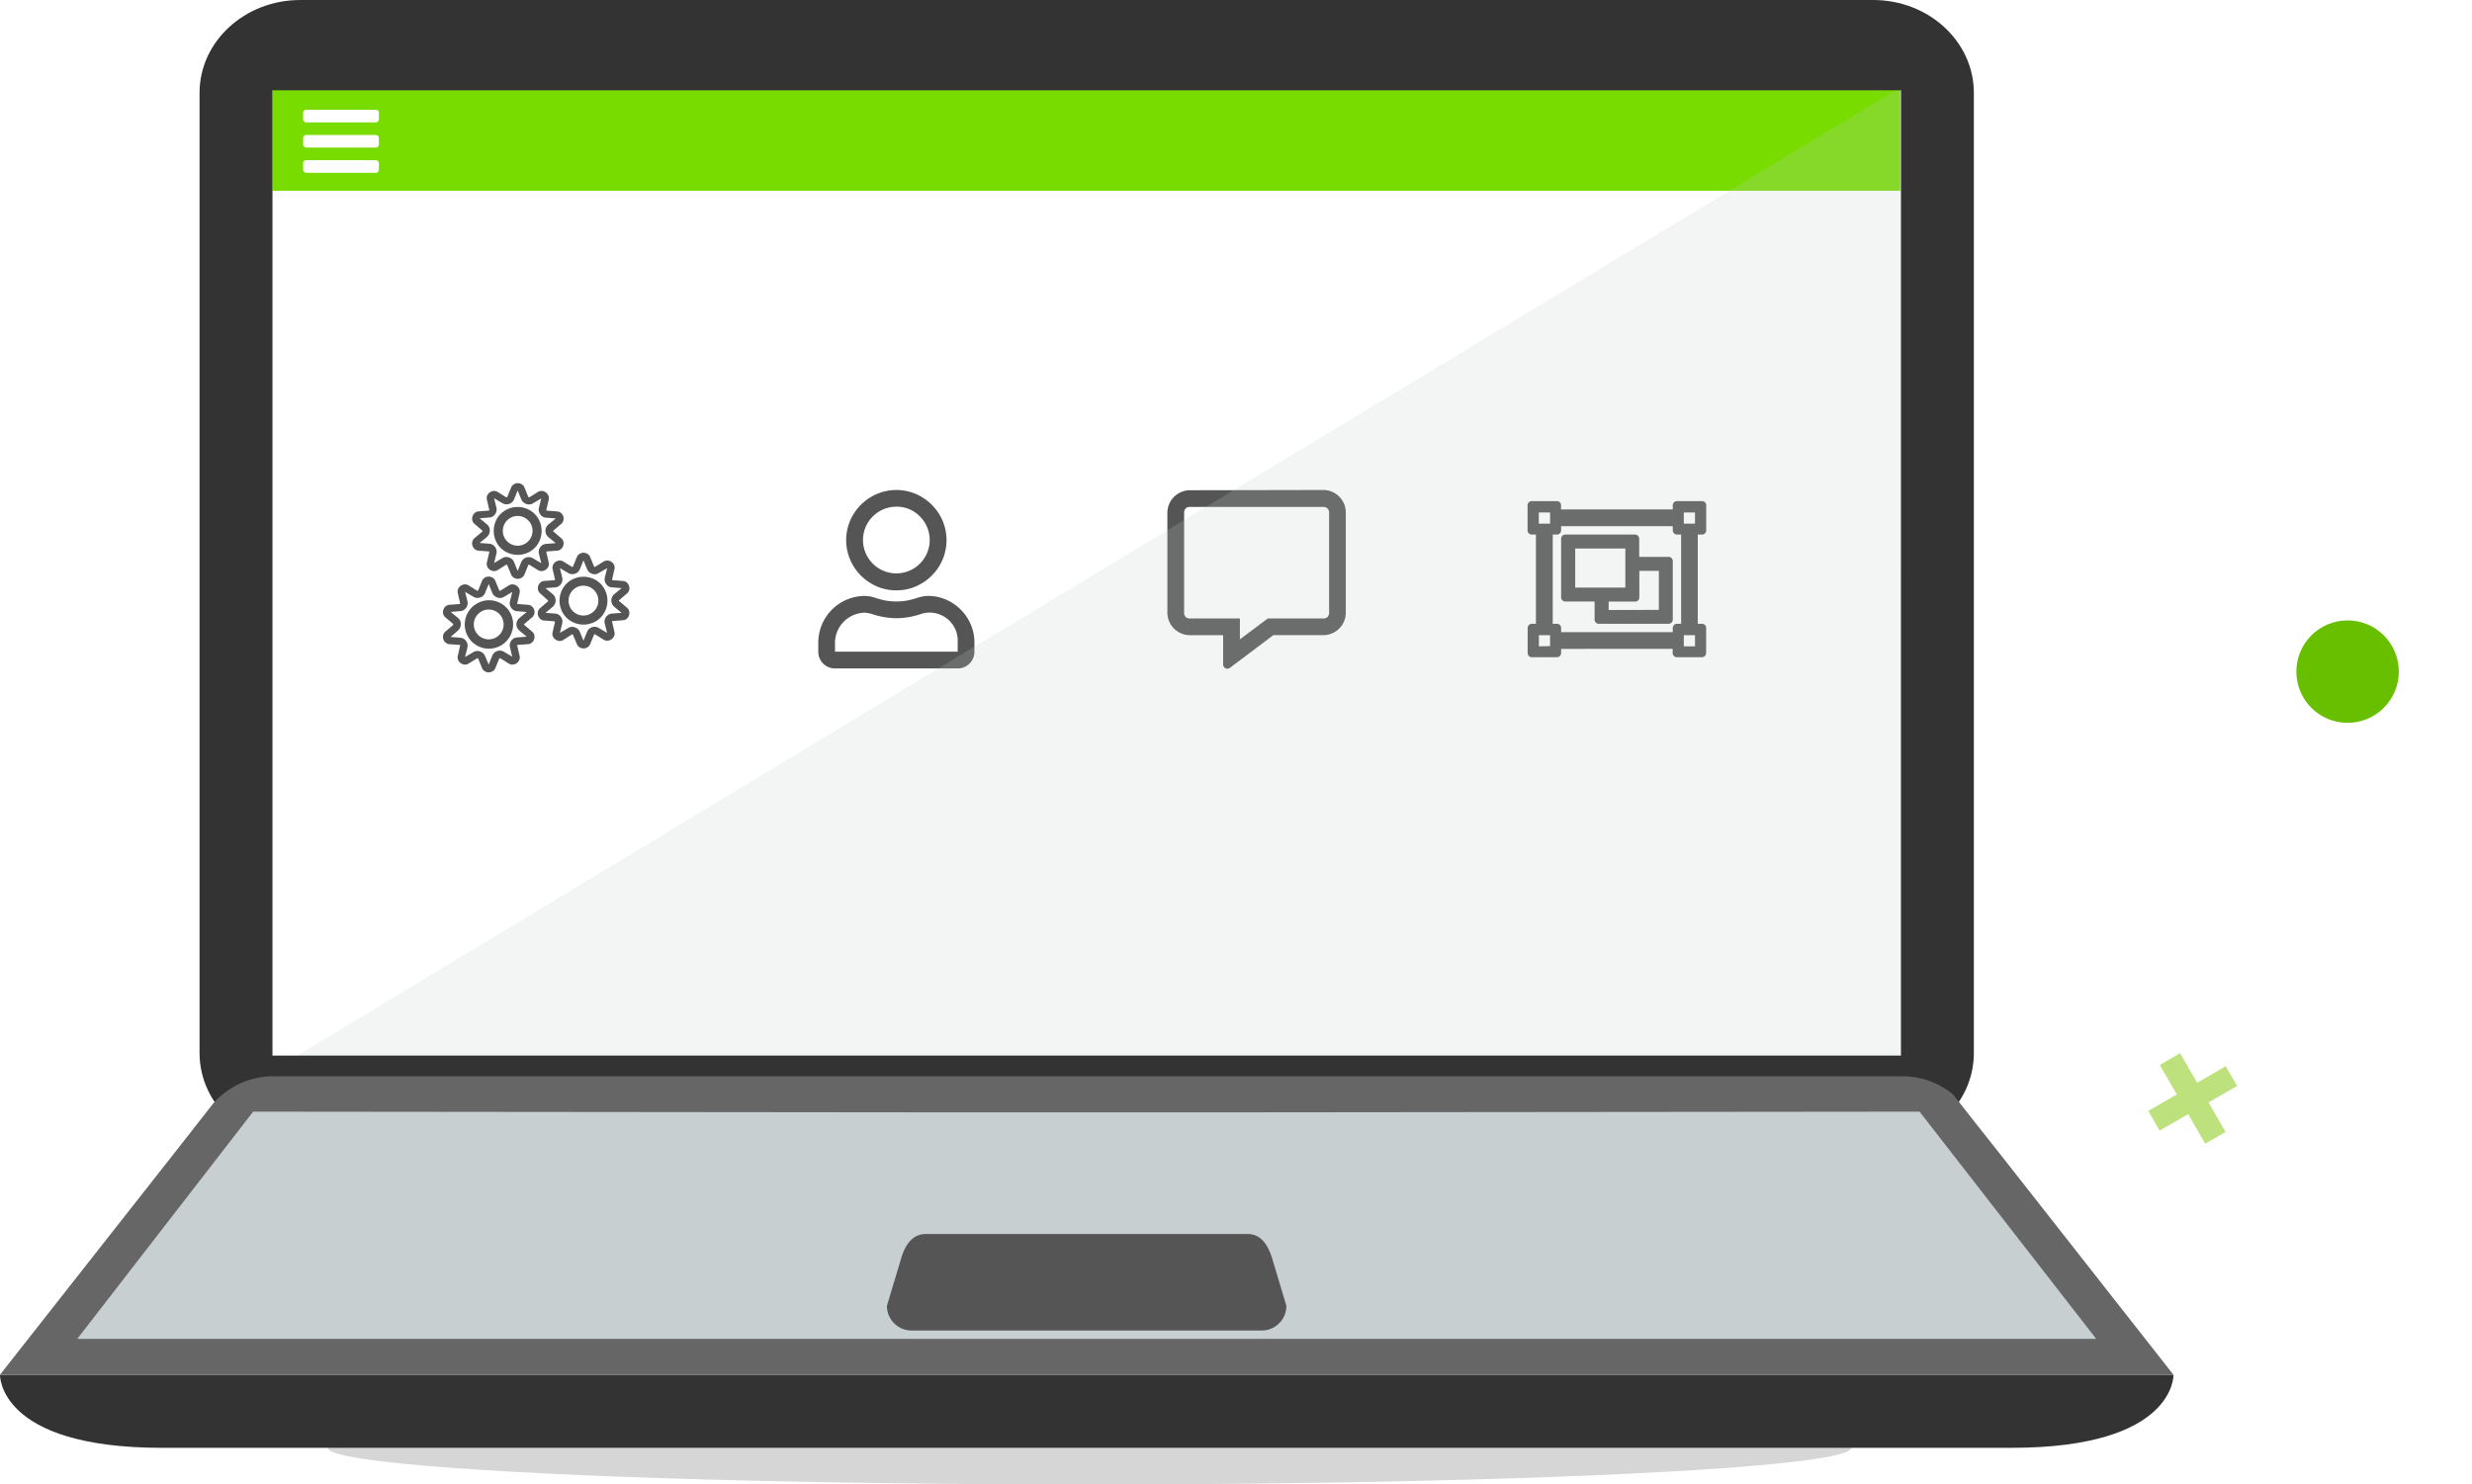
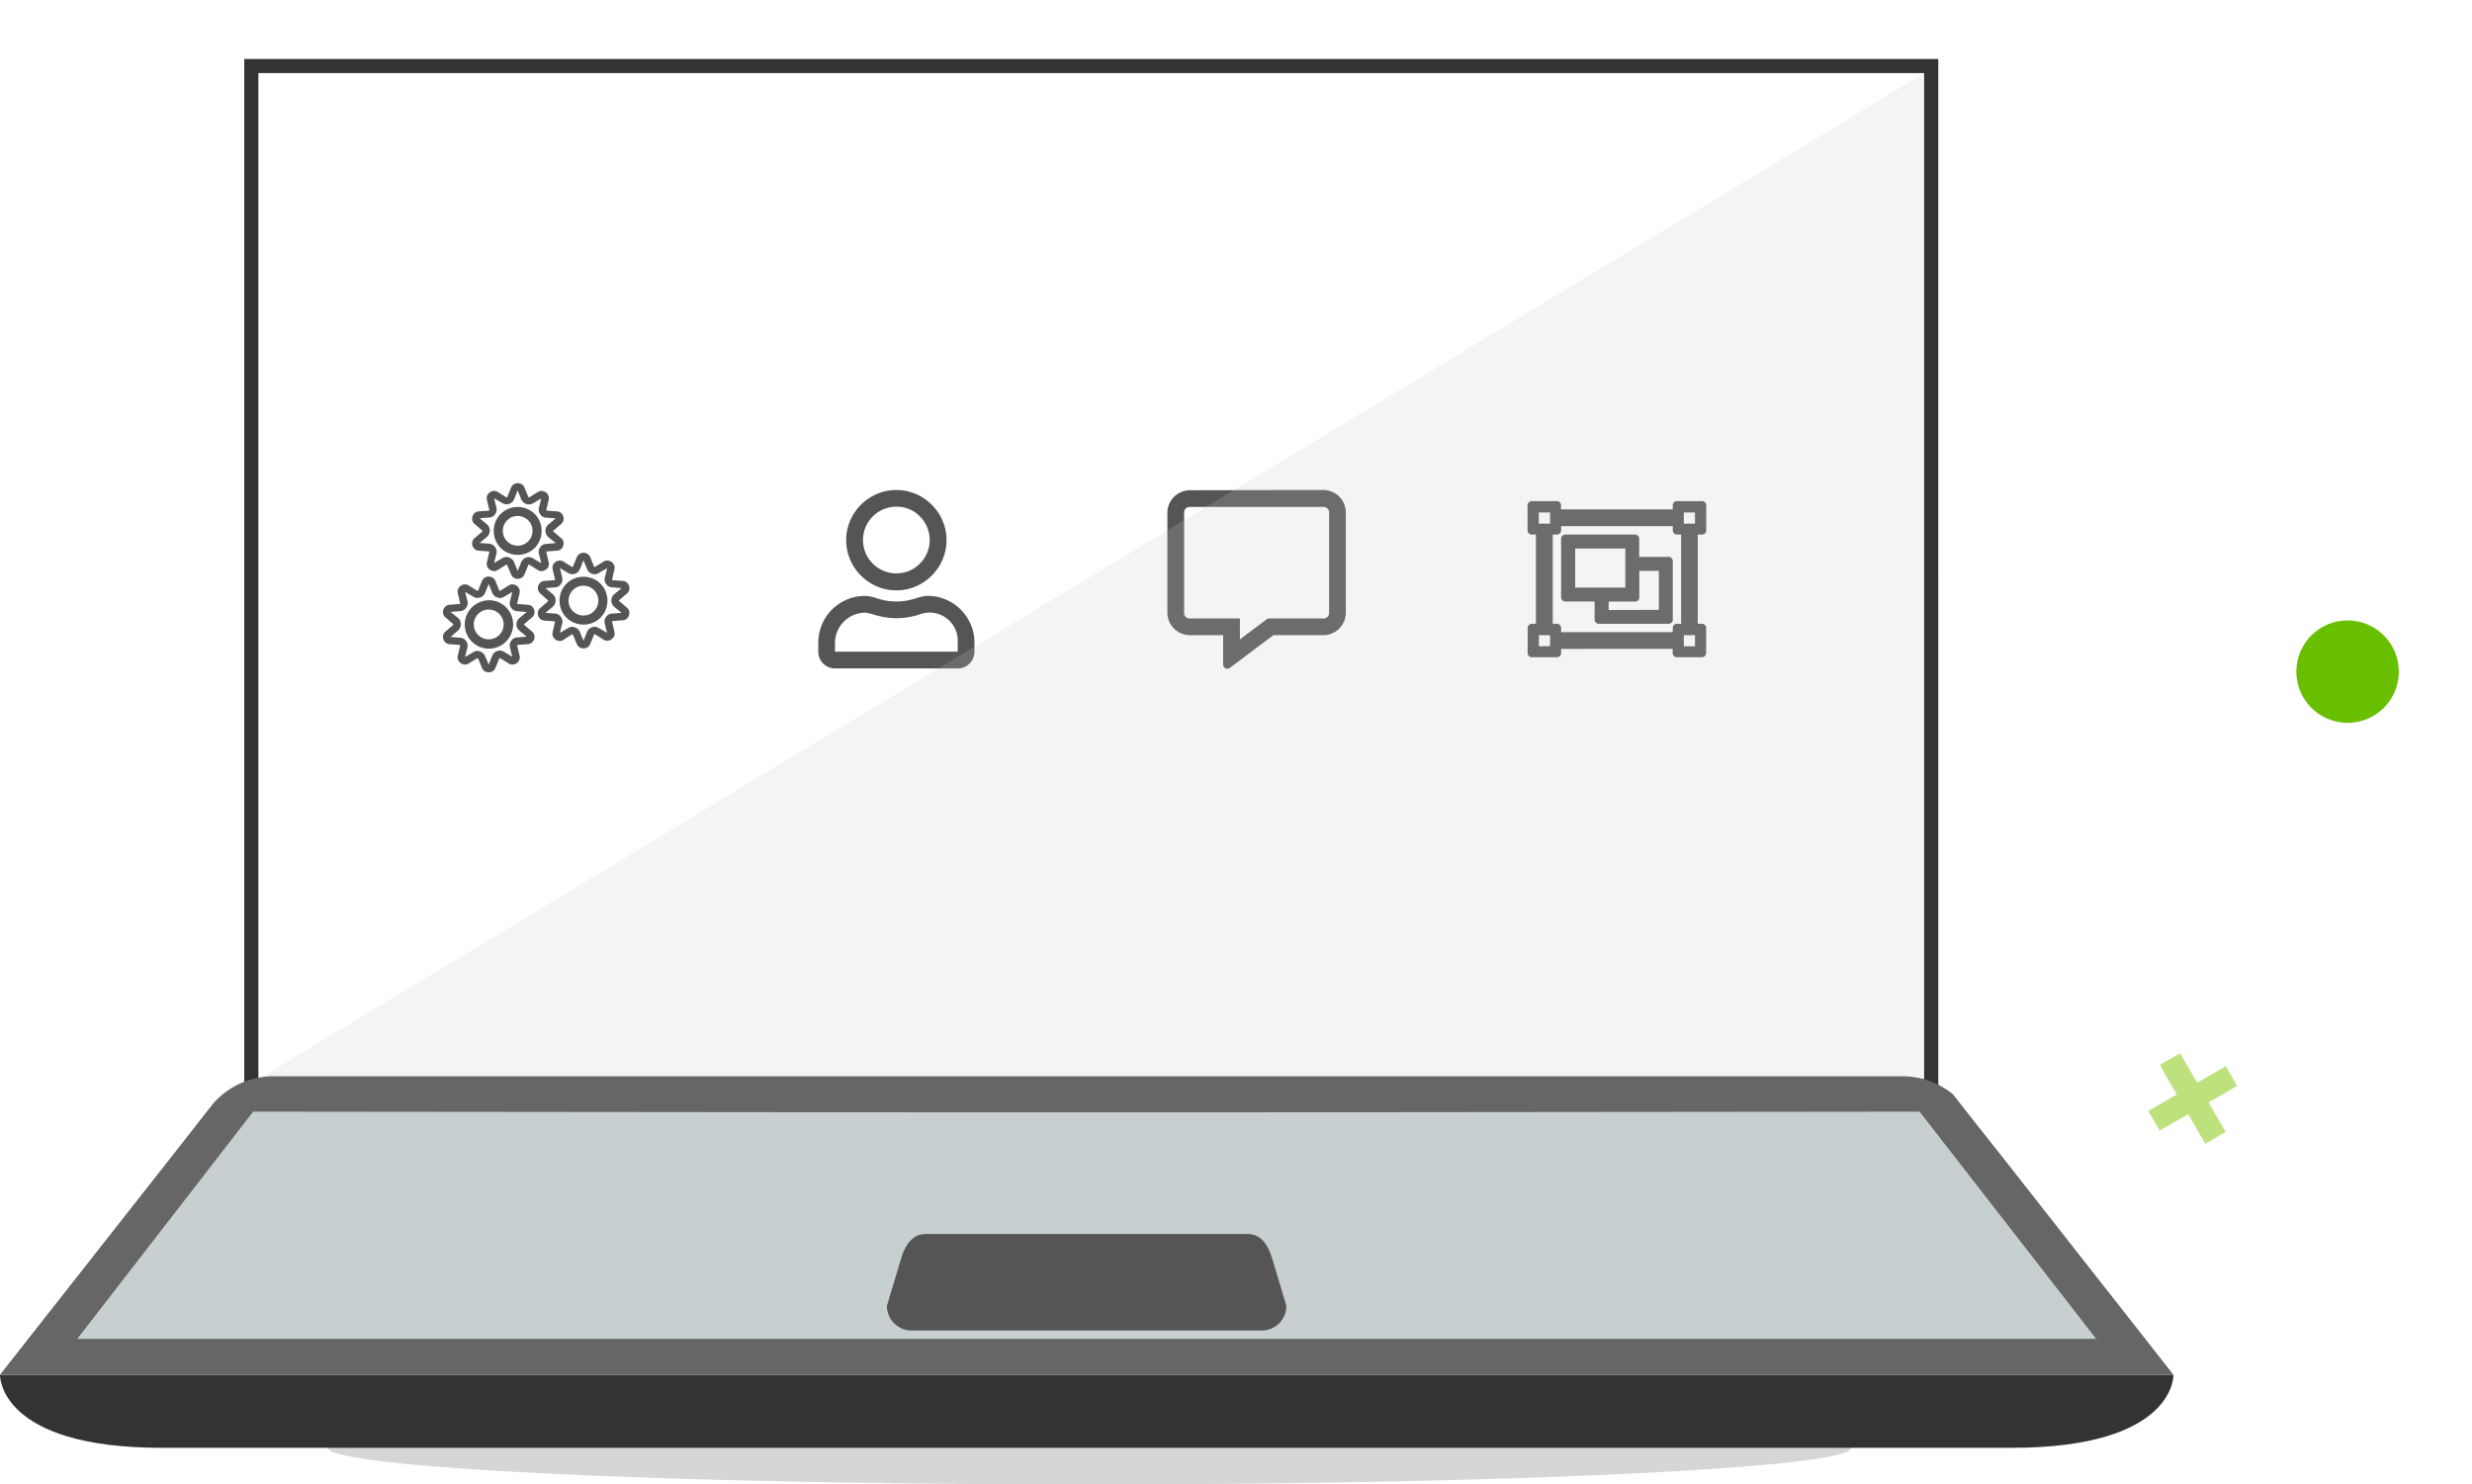
<svg xmlns="http://www.w3.org/2000/svg" width="303.924" height="182.534" viewBox="0 0 303.924 182.534">
  <defs>
    <filter id="Ellipse_669" x="273.328" y="67.293" width="30.596" height="30.596" filterUnits="userSpaceOnUse">
      <feOffset dy="3" input="SourceAlpha" />
      <feGaussianBlur stdDeviation="3" result="blur" />
      <feFlood flood-opacity="0.161" />
      <feComposite operator="in" in2="blur" />
      <feComposite in="SourceGraphic" />
    </filter>
  </defs>
  <g id="Symbol_9_1" data-name="Symbol 9 – 1" transform="translate(-411.301 -284.924)">
    <ellipse id="Ellipse_646" data-name="Ellipse 646" cx="93.654" cy="4.508" rx="93.654" ry="4.508" transform="translate(451.604 458.443)" fill="#333" opacity="0.2" />
    <path id="Path_615" data-name="Path 615" d="M0,0H206.541V125.435H0Z" transform="translate(442.194 293.046)" fill="#fff" />
    <path id="Path_564" data-name="Path 564" d="M281.805,238.62V362.315H77.01V238.62H281.805m1.74-1.74H75.27V364.056H283.546Z" transform="translate(366.06 55.296)" fill="#333" />
    <path id="Path_565" data-name="Path 565" d="M127.875,336.876a.093.093,0,0,0-.139-.046l-1.021.644a.824.824,0,0,1-.69.1.981.981,0,0,1-.54-.4.836.836,0,0,1-.1-.667l.278-1.2a.07.07,0,0,0,0-.081.081.081,0,0,0-.07-.035l-1.242-.093a.8.8,0,0,1-.58-.307.928.928,0,0,1-.209-.656.824.824,0,0,1,.3-.58l.94-.8a.116.116,0,0,0,0-.139l-.94-.806a.812.812,0,0,1-.3-.58.928.928,0,0,1,.209-.656.783.783,0,0,1,.58-.307l1.242-.093a.081.081,0,0,0,.07-.035.07.07,0,0,0,0-.081l-.279-1.2a.836.836,0,0,1,.1-.667.969.969,0,0,1,.54-.406.841.841,0,0,1,.69.1l1.038.644a.087.087,0,0,0,.081,0s.041,0,.058-.058l.458-1.126a.824.824,0,0,1,.482-.481.893.893,0,0,1,.69,0,.824.824,0,0,1,.482.481l.458,1.126c0,.035.035.052.058.058a.087.087,0,0,0,.081,0l1.038-.644a.841.841,0,0,1,.69-.1.969.969,0,0,1,.54.406.836.836,0,0,1,.1.667l-.278,1.2a.07.07,0,0,0,0,.081.081.081,0,0,0,.07.035l1.218.093a.8.8,0,0,1,.621.307.957.957,0,0,1,.209.656.812.812,0,0,1-.3.58l-.94.806a.075.075,0,0,0,0,.139l.94.8a.824.824,0,0,1,.3.58.957.957,0,0,1-.209.656.818.818,0,0,1-.621.307l-1.218.093a.081.081,0,0,0-.07.035.07.07,0,0,0,0,.081l.278,1.2a.836.836,0,0,1-.1.667.981.981,0,0,1-.54.4.824.824,0,0,1-.69-.1l-1.038-.644a.093.093,0,0,0-.139.046L130,338.007a.836.836,0,0,1-.482.482.894.894,0,0,1-.69,0,.836.836,0,0,1-.482-.482Zm1.282.714.441-1.079a1,1,0,0,1,1.474-.458l.986.58-.278-1.131a.952.952,0,0,1,.162-.835.934.934,0,0,1,.737-.406l1.16-.093-.893-.731a1.009,1.009,0,0,1,0-1.566l.893-.737-1.16-.093a.911.911,0,0,1-.737-.4.969.969,0,0,1-.162-.841l.278-1.125-.986.58a.94.94,0,0,1-.841.1,1,1,0,0,1-.632-.58l-.441-1.085-.435,1.085a1,1,0,0,1-1.474.458l-.986-.58.278,1.126a.969.969,0,0,1-.162.841.911.911,0,0,1-.737.4l-1.16.093.893.737a.963.963,0,0,1,.36.783,1.079,1.079,0,0,1-.36.783l-.893.731,1.16.093a.934.934,0,0,1,.737.406.952.952,0,0,1,.162.835l-.278,1.131.986-.58a.94.94,0,0,1,.841-.1.986.986,0,0,1,.632.58Zm-1.479-2.367a2.843,2.843,0,0,1-1.073-1.073,3.023,3.023,0,0,1,0-2.965,2.9,2.9,0,0,1,1.073-1.068,2.982,2.982,0,0,1,2.965,0,2.9,2.9,0,0,1,1.073,1.067,3.023,3.023,0,0,1,0,2.965,2.843,2.843,0,0,1-1.073,1.073,3.023,3.023,0,0,1-2.965,0Zm.186-3.852a1.827,1.827,0,1,0,1.294-.54,1.741,1.741,0,0,0-1.282.54Z" transform="translate(345.787 17.539)" fill="#555" />
    <path id="Path_566" data-name="Path 566" d="M141.8,351.639a.11.11,0,0,0-.058-.058.122.122,0,0,0-.075,0l-1.038.673a.824.824,0,0,1-.69.1.981.981,0,0,1-.54-.4.835.835,0,0,1-.1-.667l.278-1.2a.1.1,0,0,0,0-.081.081.081,0,0,0-.07-.035l-1.242-.093a.784.784,0,0,1-.58-.307.905.905,0,0,1-.209-.656.806.806,0,0,1,.3-.58l.94-.806a.116.116,0,0,0,0-.139l-.934-.841a.806.806,0,0,1-.3-.58.9.9,0,0,1,.209-.656.783.783,0,0,1,.58-.307l1.242-.093a.081.081,0,0,0,.07-.035.1.1,0,0,0,0-.081l-.278-1.2a.835.835,0,0,1,.1-.667.957.957,0,0,1,.54-.4.841.841,0,0,1,.69.1l1.038.644a.075.075,0,0,0,.075,0,.081.081,0,0,0,.058-.058l.464-1.125a.824.824,0,0,1,.482-.482.893.893,0,0,1,.69,0,.853.853,0,0,1,.482.482l.458,1.125c0,.035.035.052.058.058a.087.087,0,0,0,.081,0l1.033-.644a.847.847,0,0,1,.69-.1.951.951,0,0,1,.545.4.812.812,0,0,1,.1.667l-.273,1.2a.07.07,0,0,0,0,.081.075.075,0,0,0,.07.035l1.218.093a.812.812,0,0,1,.621.307.957.957,0,0,1,.209.656.806.806,0,0,1-.3.58l-.94.806a.075.075,0,0,0,0,.139l.94.806a.806.806,0,0,1,.3.58.957.957,0,0,1-.209.656.812.812,0,0,1-.621.308l-1.218.093a.076.076,0,0,0-.07.035.07.07,0,0,0,0,.081l.273,1.2a.812.812,0,0,1-.1.667.975.975,0,0,1-.545.4.829.829,0,0,1-.69-.1l-1.033-.644a.093.093,0,0,0-.139.046l-.458,1.131a.853.853,0,0,1-.482.482.893.893,0,0,1-.69,0,.824.824,0,0,1-.482-.482Zm1.288.714.441-1.079a.963.963,0,0,1,.632-.58.951.951,0,0,1,.835.116l.992.58-.278-1.125a.963.963,0,0,1,.162-.841.934.934,0,0,1,.737-.406l1.16-.087-.888-.737a1.021,1.021,0,0,1,0-1.566l.9-.737-1.16-.093a.911.911,0,0,1-.737-.4.963.963,0,0,1-.162-.841L146,343.43l-.992.58a.928.928,0,0,1-.847.122,1,1,0,0,1-.632-.58l-.441-1.079-.435,1.079a1,1,0,0,1-1.474.458l-.986-.58.273,1.126a.963.963,0,0,1-.157.841.911.911,0,0,1-.737.4l-1.16.093.893.737a.963.963,0,0,1,.36.783,1.079,1.079,0,0,1-.36.783l-.893.737,1.16.087a.934.934,0,0,1,.737.406.963.963,0,0,1,.157.841l-.273,1.125.986-.58a.94.94,0,0,1,.841-.1.986.986,0,0,1,.632.58Zm-1.479-2.367a2.9,2.9,0,0,1-1.073-1.068,3.034,3.034,0,0,1,0-2.97,2.9,2.9,0,0,1,1.073-1.067,3.023,3.023,0,0,1,2.965,0,2.855,2.855,0,0,1,1.068,1.067,2.994,2.994,0,0,1,0,2.97,2.855,2.855,0,0,1-1.068,1.068,3.023,3.023,0,0,1-2.965,0Zm.18-3.852a1.833,1.833,0,1,0,1.3-.54,1.776,1.776,0,0,0-1.3.54Z" transform="translate(339.948 11.351)" fill="#555" />
    <path id="Path_567" data-name="Path 567" d="M121.722,356.7s-.035-.052-.058-.058a.1.1,0,0,0-.081,0l-1.033.644a.83.83,0,0,1-.69.1.957.957,0,0,1-.545-.406.806.806,0,0,1-.1-.667l.273-1.2a.075.075,0,0,0-.07-.116l-1.242-.087a.818.818,0,0,1-.58-.313.957.957,0,0,1-.209-.656.812.812,0,0,1,.3-.58l.946-.806a.1.1,0,0,0,0-.07.122.122,0,0,0,0-.07l-.946-.8a.824.824,0,0,1-.3-.58.946.946,0,0,1,.209-.656.818.818,0,0,1,.58-.313l1.242-.093a.076.076,0,0,0,.07-.116l-.273-1.2a.812.812,0,0,1,.1-.667.974.974,0,0,1,.545-.4.83.83,0,0,1,.69.1l1.033.644a.1.1,0,0,0,.081,0,.14.14,0,0,0,.058-.058l.458-1.126a.847.847,0,0,1,.482-.487.946.946,0,0,1,.69,0,.818.818,0,0,1,.482.487l.464,1.126a.107.107,0,0,0,.139.058l1.033-.644a.823.823,0,0,1,.69-.1.963.963,0,0,1,.54.4.835.835,0,0,1,.1.667l-.278,1.2a.1.1,0,0,0,0,.081.081.081,0,0,0,.07.035l1.218.093a.824.824,0,0,1,.621.313.893.893,0,0,1,.209.656.824.824,0,0,1-.3.58l-.94.8a.081.081,0,0,0-.046.07.07.07,0,0,0,.046.07l.94.806a.812.812,0,0,1,.3.58.905.905,0,0,1-.209.656.824.824,0,0,1-.621.313l-1.218.087a.081.081,0,0,0-.07.035.1.1,0,0,0,0,.081l.278,1.2a.83.83,0,0,1-.1.667.946.946,0,0,1-.54.406.824.824,0,0,1-.69-.1l-1.033-.644a.11.11,0,0,0-.081,0,.093.093,0,0,0-.058.058l-.464,1.125a.806.806,0,0,1-.482.482.894.894,0,0,1-.69,0,.836.836,0,0,1-.482-.482Zm1.288.714.435-1.085a.975.975,0,0,1,.632-.58.957.957,0,0,1,.841.116l.986.58-.273-1.125a.969.969,0,0,1,.157-.841.946.946,0,0,1,.737-.4l1.16-.093-.893-.737a1,1,0,0,1,0-1.561l.893-.737-1.16-.093a.934.934,0,0,1-.737-.406.951.951,0,0,1-.157-.835l.273-1.125-.986.58a.917.917,0,0,1-.841.1,1,1,0,0,1-.632-.58l-.435-1.079-.441,1.079a.934.934,0,0,1-.632.58.946.946,0,0,1-.835-.11l-.992-.58.278,1.125a.951.951,0,0,1-.162.835.934.934,0,0,1-.737.406l-1.16.093.9.737a.974.974,0,0,1,.354.777,1.073,1.073,0,0,1-.354.783l-.905.783,1.16.093a.946.946,0,0,1,.737.4.969.969,0,0,1,.162.841l-.278,1.125.992-.58a.928.928,0,0,1,.835-.1,1,1,0,0,1,.632.58Zm-1.485-2.373a2.854,2.854,0,0,1-1.068-1.067,2.982,2.982,0,0,1,0-2.965,2.9,2.9,0,0,1,1.067-1.073A2.959,2.959,0,0,1,125.586,354a2.9,2.9,0,0,1-1.073,1.067,2.982,2.982,0,0,1-2.965,0Zm.186-3.852a1.833,1.833,0,1,0,1.3-.54,1.776,1.776,0,0,0-1.3.551Z" transform="translate(348.377 9.224)" fill="#555" />
    <path id="Path_568" data-name="Path 568" d="M210.374,341.255a5.581,5.581,0,0,1,2.872.772,5.7,5.7,0,0,1,2.1,2.1,5.61,5.61,0,0,1,.772,2.872v1.114a2.048,2.048,0,0,1-2.06,2.06H198.974a2.048,2.048,0,0,1-2.054-2.06V347a5.749,5.749,0,0,1,5.744-5.744,4.8,4.8,0,0,1,1.456.3c.4.116.725.2.986.255a7.886,7.886,0,0,0,2.825,0c.261-.058.58-.139.986-.255A4.8,4.8,0,0,1,210.374,341.255Zm3.684,6.858V347a3.455,3.455,0,0,0-4.537-3.516,9.462,9.462,0,0,1-2.982.516,9.861,9.861,0,0,1-3.023-.516,4.519,4.519,0,0,0-.853-.168,3.736,3.736,0,0,0-3.69,3.684v1.114Zm-7.542-7.542a5.934,5.934,0,0,1-3.081-.835,6.248,6.248,0,0,1-2.251-2.251,6.121,6.121,0,0,1,0-6.173,6.277,6.277,0,0,1,2.251-2.245,6.109,6.109,0,0,1,6.167,0,6.278,6.278,0,0,1,2.251,2.245,6.121,6.121,0,0,1,0,6.173,6.248,6.248,0,0,1-2.251,2.251,5.952,5.952,0,0,1-3.086.835Zm0-10.286a4.1,4.1,0,1,0,2.9,1.2A3.963,3.963,0,0,0,206.516,330.284Z" transform="translate(314.986 16.943)" fill="#555" />
-     <path id="Path_569" data-name="Path 569" d="M290.1,328.23a2.773,2.773,0,0,1,2.738,2.738v12.346a2.773,2.773,0,0,1-2.738,2.767H283.93l-5.361,4.032a.546.546,0,0,1-.319.087.476.476,0,0,1-.342-.151.5.5,0,0,1-.151-.365v-3.6h-4.113a2.785,2.785,0,0,1-2.744-2.738V331a2.785,2.785,0,0,1,2.744-2.738Zm.685,15.084V331a.667.667,0,0,0-.685-.685H273.644a.673.673,0,0,0-.493.191.685.685,0,0,0-.191.493v12.346a.684.684,0,0,0,.191.493.673.673,0,0,0,.493.191h6.173v2.57l3.429-2.57H290.1a.667.667,0,0,0,.685-.685Z" transform="translate(283.925 16.943)" fill="#555" />
+     <path id="Path_569" data-name="Path 569" d="M290.1,328.23a2.773,2.773,0,0,1,2.738,2.738v12.346a2.773,2.773,0,0,1-2.738,2.767H283.93l-5.361,4.032a.546.546,0,0,1-.319.087.476.476,0,0,1-.342-.151.5.5,0,0,1-.151-.365v-3.6h-4.113a2.785,2.785,0,0,1-2.744-2.738V331a2.785,2.785,0,0,1,2.744-2.738Zm.685,15.084V331a.667.667,0,0,0-.685-.685H273.644a.673.673,0,0,0-.493.191.685.685,0,0,0-.191.493v12.346a.684.684,0,0,0,.191.493.673.673,0,0,0,.493.191h6.173v2.57l3.429-2.57H290.1a.667.667,0,0,0,.685-.685" transform="translate(283.925 16.943)" fill="#555" />
    <path id="Path_570" data-name="Path 570" d="M368.667,334.7h-.511v10.971h.511a.5.5,0,0,1,.366.151.476.476,0,0,1,.151.365v3.086a.516.516,0,0,1-.516.511h-3.081a.476.476,0,0,1-.366-.151.493.493,0,0,1-.151-.36v-.516H351.355v.516a.516.516,0,0,1-.511.511h-3.086a.475.475,0,0,1-.365-.151.493.493,0,0,1-.151-.36V346.19a.516.516,0,0,1,.516-.516h.5V334.7h-.511a.516.516,0,0,1-.516-.516v-3.081a.516.516,0,0,1,.516-.516h3.086a.493.493,0,0,1,.36.151.476.476,0,0,1,.151.365v.511h13.738v-.511a.516.516,0,0,1,.516-.516h3.081a.5.5,0,0,1,.366.151.476.476,0,0,1,.151.365v3.081a.476.476,0,0,1-.151.366A.5.5,0,0,1,368.667,334.7Zm-20.056-2.715v1.375H350v-1.375ZM350,348.418v-1.346h-1.375v1.375Zm16.111-2.744V334.7H365.6a.516.516,0,0,1-.516-.516v-.511H351.355v.511a.476.476,0,0,1-.151.366.493.493,0,0,1-.36.151h-.516v10.971h.516a.493.493,0,0,1,.36.151.476.476,0,0,1,.151.365v.511h13.726v-.511a.516.516,0,0,1,.516-.516Zm-1.543-8.227a.476.476,0,0,1,.366.151.493.493,0,0,1,.151.36v7.2a.516.516,0,0,1-.516.516h-8.581a.516.516,0,0,1-.516-.516V342.93h-3.6a.476.476,0,0,1-.365-.151.493.493,0,0,1-.151-.36v-7.2a.516.516,0,0,1,.516-.516h8.569a.516.516,0,0,1,.516.516v2.228Zm-11.481-1.027v4.8h6.167v-4.8Zm10.286,7.542v-4.8h-2.4v3.272a.493.493,0,0,1-.151.36.476.476,0,0,1-.365.151H357.2v1.033Zm3.069-11.974v1.375h1.375v-1.375Zm1.375,16.459v-1.375h-1.375v1.375Z" transform="translate(251.879 15.953)" fill="#555" />
-     <rect id="Rectangle_192" data-name="Rectangle 192" width="200.142" height="12.415" transform="translate(444.799 295.965)" fill="#78dc00" />
    <path id="Path_571" data-name="Path 571" d="M283.06,239.88v123.7H78.26l204.8-123.7" transform="translate(364.804 54.037)" fill="#c7cfd0" opacity="0.2" />
-     <path id="Path_572" data-name="Path 572" d="M271.569,224.38H78.181c-6.84,0-12.381,5.123-12.381,11.412V353.865c0,6.312,5.54,11.429,12.381,11.429H271.569c6.84,0,12.375-5.117,12.375-11.429V235.792C283.944,229.5,278.409,224.38,271.569,224.38Zm3.411,129.8H74.763v-118.7H274.981Z" transform="translate(370.036 60.544)" fill="#333" />
    <path id="Path_573" data-name="Path 573" d="M290.729,515.75H23.51s-.3,8.987,19.894,8.987H270.824C291.054,524.737,290.729,515.75,290.729,515.75Z" transform="translate(387.791 -61.786)" fill="#333" />
    <path id="Path_574" data-name="Path 574" d="M265.908,458.54H62.071l-22.191,29.7H288.105Z" transform="translate(380.918 -37.767)" fill="#555" />
    <path id="Path_575" data-name="Path 575" d="M290.724,489.191H23.51l21.814-27.737,3.632-4.641.8-1.015a9.9,9.9,0,0,1,7.4-3.307H257.365a9.863,9.863,0,0,1,6.26,2.222l2.727,3.481,2.9,3.655Z" transform="translate(387.791 -35.227)" fill="#666" />
    <path id="Path_576" data-name="Path 576" d="M266.39,459.99l-82.336.081H143.931l-82.423-.081L39.88,487.93H288.105Z" transform="translate(380.918 -38.375)" fill="#c7cfd0" />
    <path id="Path_577" data-name="Path 577" d="M97.061,248.8a.389.389,0,0,1-.389.389H88.139a.389.389,0,0,1-.389-.389v-.777a.394.394,0,0,1,.389-.389h8.534a.4.4,0,0,1,.389.389Zm0,3.1a.389.389,0,0,1-.389.389H88.139a.389.389,0,0,1-.389-.389v-.777a.389.389,0,0,1,.389-.383h8.534a.389.389,0,0,1,.389.383Zm0,3.1a.389.389,0,0,1-.389.389H88.139A.389.389,0,0,1,87.75,255v-.777a.389.389,0,0,1,.389-.389h8.534a.389.389,0,0,1,.389.389Z" transform="translate(360.82 50.783)" fill="#fff" />
    <path id="Path_578" data-name="Path 578" d="M257.563,497.79H214.5a3.034,3.034,0,0,1-3.034-3.034l1.74-5.8c.464-1.607,1.358-3.034,3.034-3.034h39.567c1.671,0,2.53,1.369,3.034,3.034l1.74,5.8a3.034,3.034,0,0,1-3.023,3.034Z" transform="translate(308.877 -49.262)" fill="#555" />
    <path id="Path_752" data-name="Path 752" d="M6.264-25.866V-30.06H2.21v-2.8H6.264V-37.05H9.154v4.194h4.054v2.8H9.154v4.194Z" transform="translate(689.936 451.088) rotate(-30)" fill="#bde27d" />
    <g transform="matrix(1, 0, 0, 1, 411.3, 284.92)" filter="url(#Ellipse_669)">
      <circle id="Ellipse_669-2" data-name="Ellipse 669" cx="6.298" cy="6.298" r="6.298" transform="translate(282.33 73.29)" fill="#67bf00" />
    </g>
  </g>
</svg>